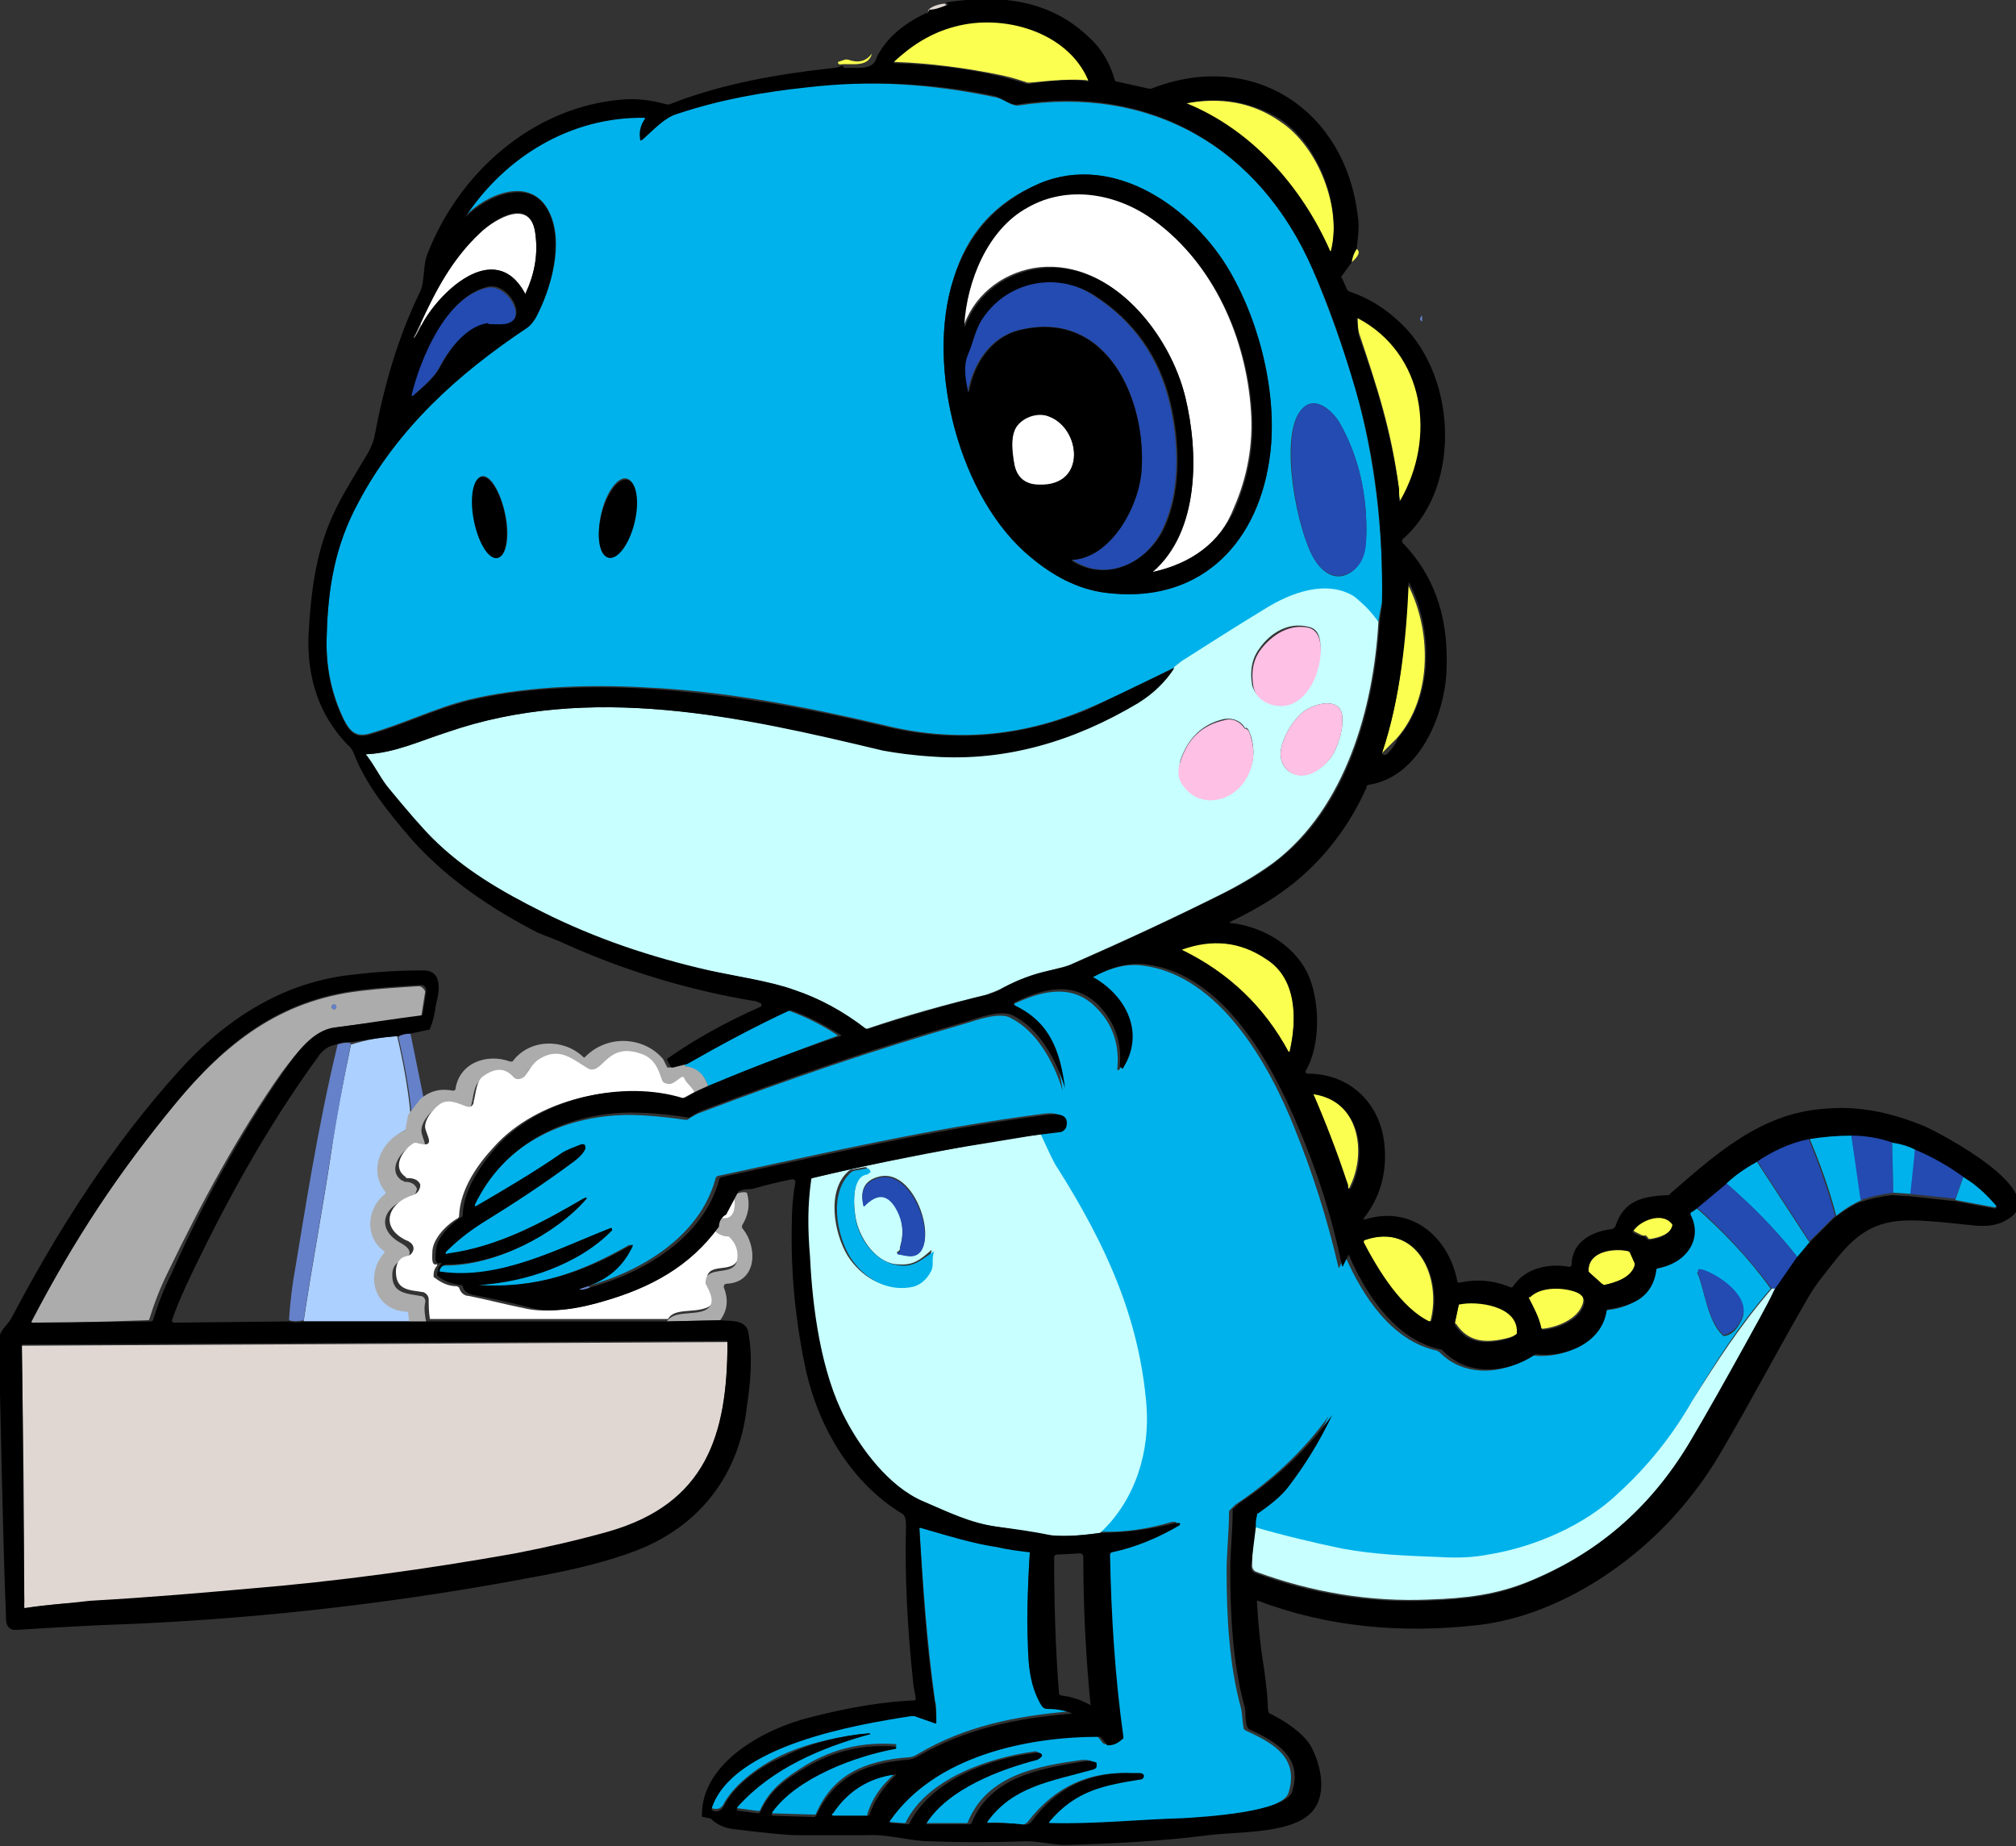
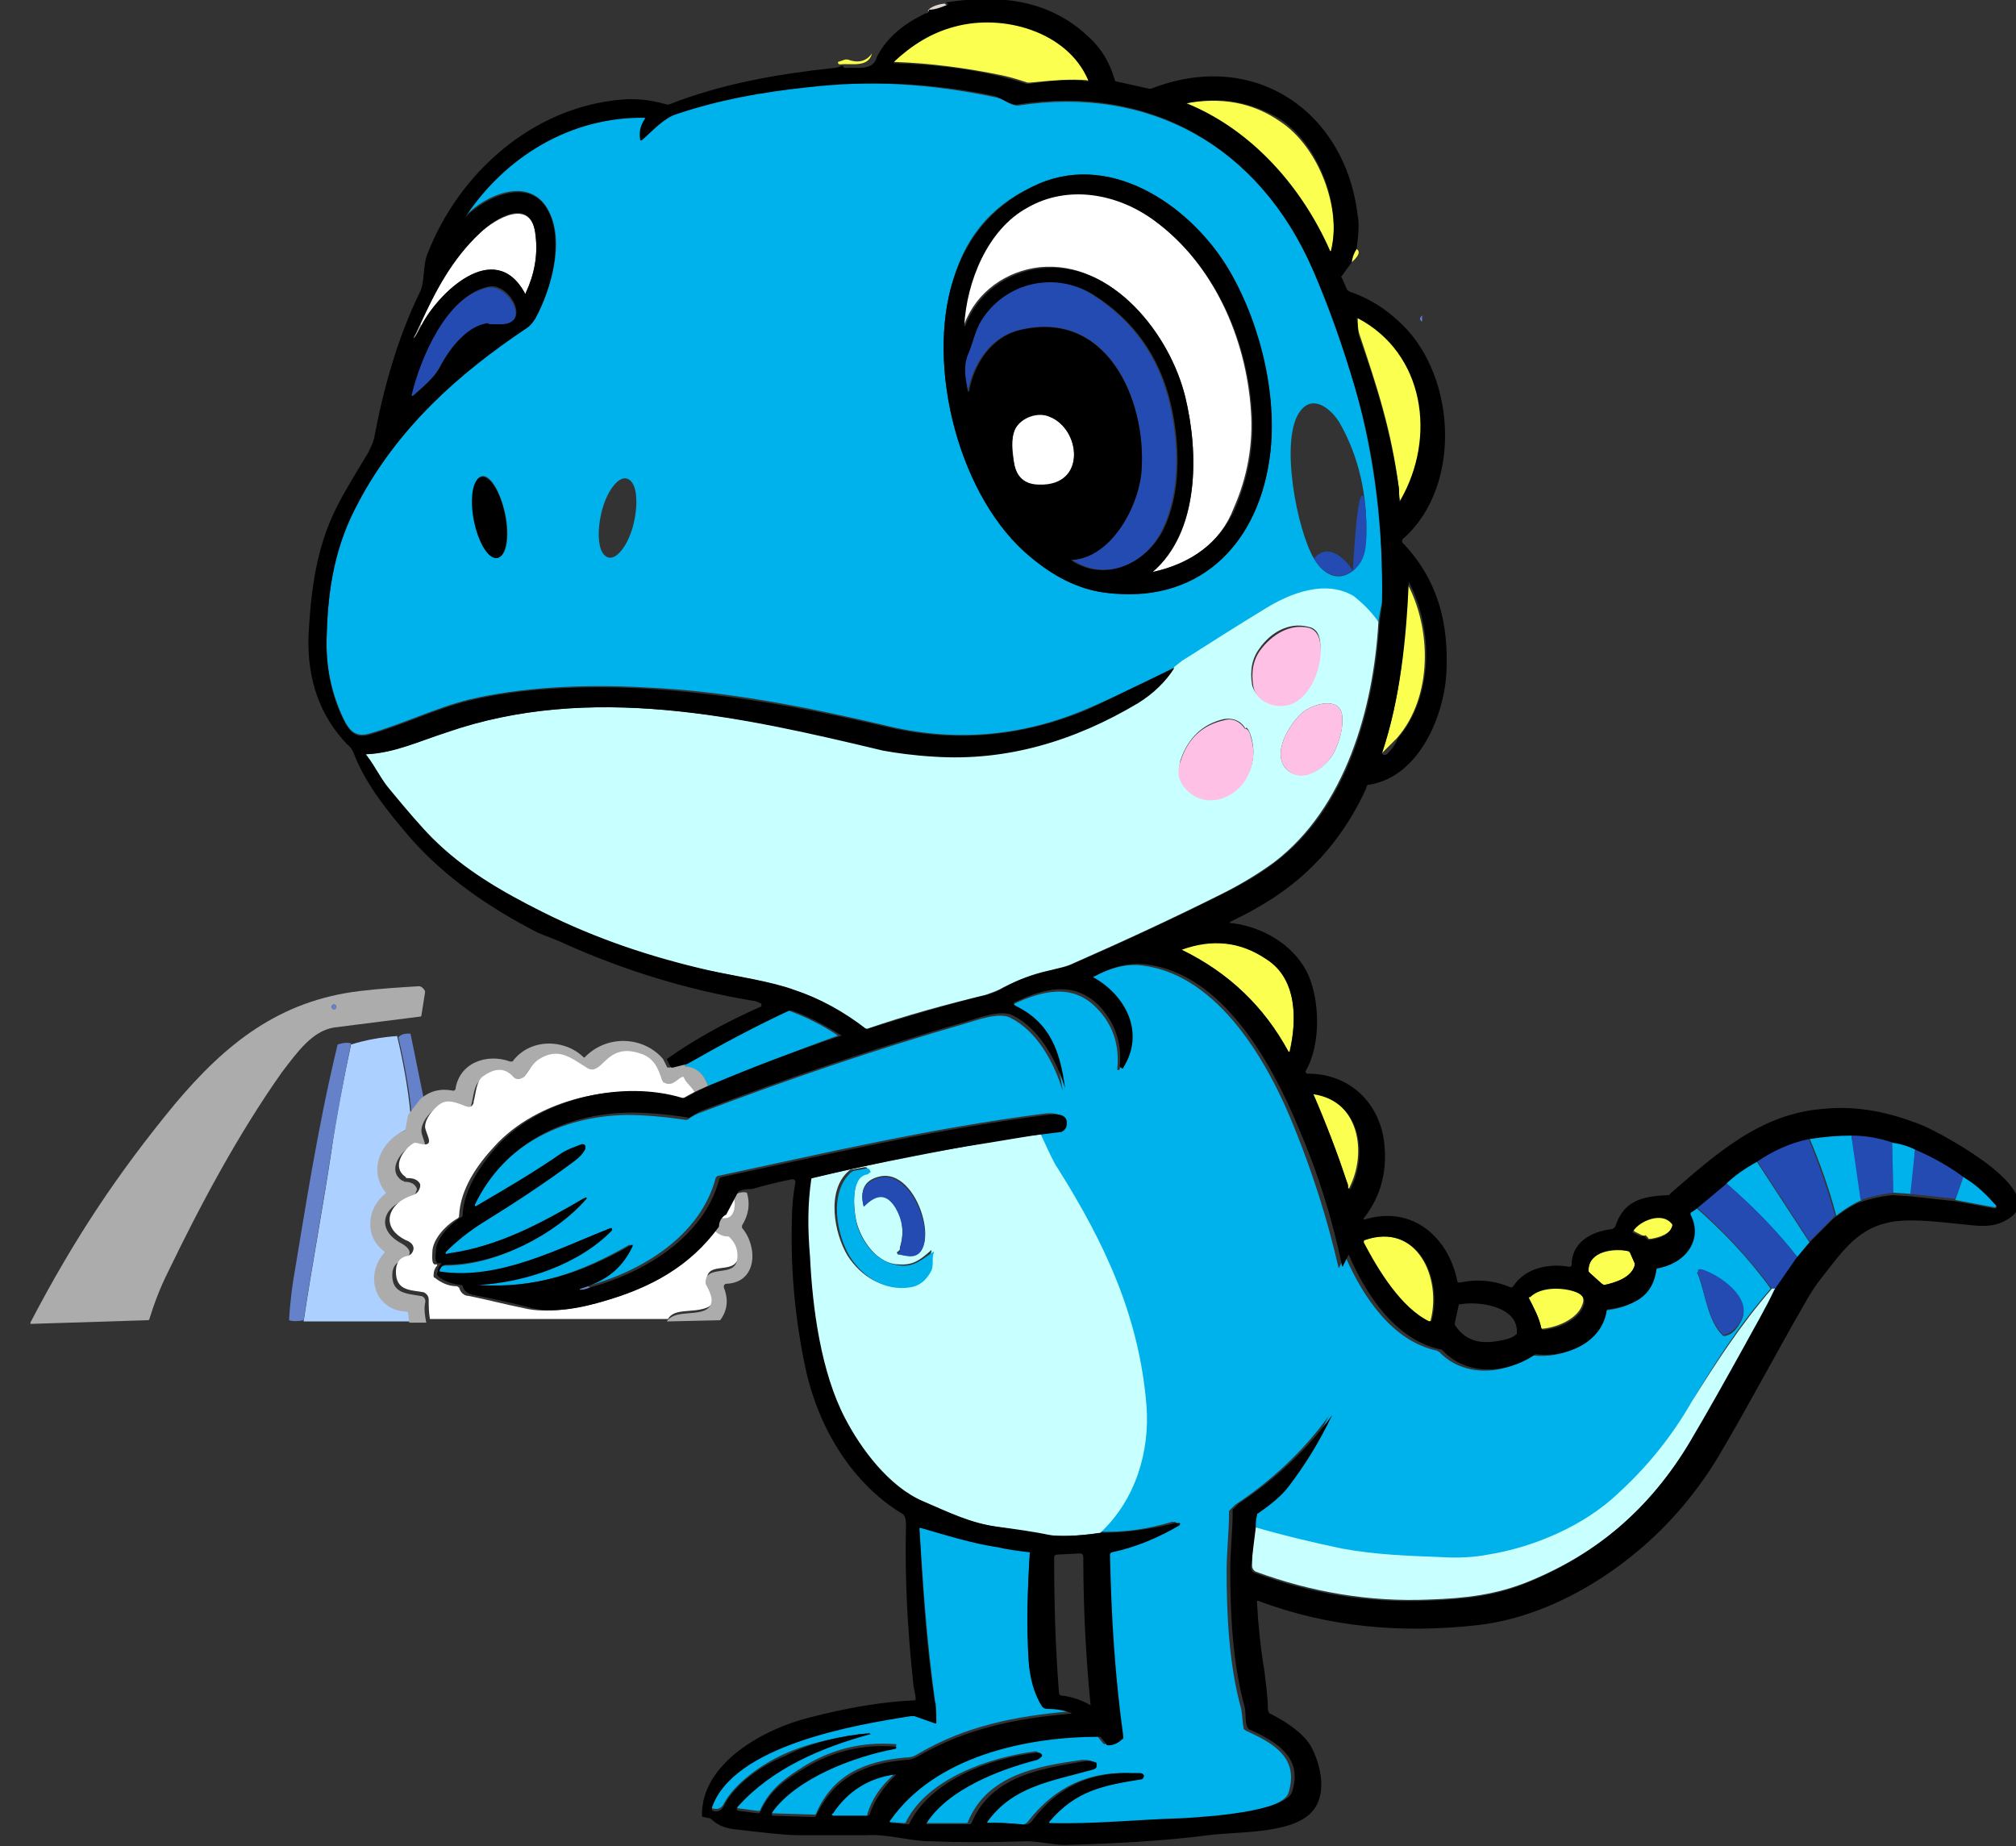
<svg xmlns="http://www.w3.org/2000/svg" version="1.1" id="レイヤー_1" x="0px" y="0px" width="166px" height="152px" viewBox="0 0 166 152" style="enable-background:new 0 0 166 152;" xml:space="preserve">
  <rect x="0" y="0" width="166" height="152" fill="#333333" stroke="none" />
  <style type="text/css">
	.st0{fill:#E0D7D3;}
	.st1{fill:#FAFF50;}
	.st2{fill:#00B2EB;}
	.st3{fill:#FFFFFF;}
	.st4{fill:#234BB1;}
	.st5{fill:#6581C9;}
	.st6{fill:#ACACAC;}
	.st7{fill:#C8FFFF;}
	.st8{fill:#FFC0E5;}
	.st9{fill:#ACD0FF;}
</style>
  <g>
    <path class="st0" d="M77.8,0.3l0.1,0.1c0.1,0,0.1,0.1,0,0.1c-0.4,0.3-0.9,0.4-1.5,0.4C76.6,0.5,77.5,0.3,77.8,0.3z" />
    <path class="st1" d="M89.5,6.6c-1.2-0.1-2.7,0-4.7,0.2c-0.1,0-0.2,0-0.2,0c-0.6-0.2-1.2-0.4-2.1-0.6c-2.9-0.6-5.9-1-8.8-1.1   c0,0-0.1,0-0.1-0.1c0,0,0,0,0,0c1.4-1.4,3.1-2.4,5-2.9c4-1.1,9.3,0.4,11,4.4C89.6,6.6,89.6,6.7,89.5,6.6z" />
    <path class="st1" d="M71.8,4.4c-0.3,1.2-1.7,0.8-2.6,0.9c-0.1,0-0.2,0-0.2-0.2l0.6-0.2c0.1,0,0.1,0,0.2,0   C70.6,5.2,71.3,5.1,71.8,4.4z" />
    <path class="st2" d="M113.5,51.2c-0.8-0.9-1.5-1.6-2.1-2c-2.3-1.4-5.2-0.3-7.3,1c-2.2,1.4-4.4,2.8-6.7,4.2   c-0.2,0.1-0.4,0.3-0.8,0.6c-3.8,1.9-6.2,3-7.2,3.4c-5.4,2.3-11,2.7-16.6,1.3c-6.4-1.5-13-2.8-19.6-3.1c-5.3-0.3-10.4,0-14.6,1   c-2.8,0.7-5.4,2-8.2,2.8c-1.1,0.3-1.6-0.2-2.1-1.2c-1-2.1-1.5-4.4-1.4-6.9c0.1-4,0.7-7.5,2.6-11c3.3-6,8.2-10.6,13.9-14.4   c0.3-0.2,0.6-0.5,0.7-0.8c1.3-2.3,2.4-6.2,1.1-8.7c-1.5-3-5.2-1.4-6.9,0.4c-0.1,0.1-0.1,0.1,0,0c3.3-5.1,8.7-8.3,14.8-8.2   c0,0,0.1,0,0.1,0.1c0,0,0,0,0,0c-0.4,0.5-0.5,1-0.4,1.6c0,0.1,0.1,0.1,0.2,0.1c0.8-0.7,1.7-1.8,2.8-2.1c3.5-1.2,6.9-1.7,10.7-2.2   C71.6,6.6,76.7,6.9,81.9,8c0.7,0.1,1.3,0.7,1.9,0.7c10.9-1.7,19.9,3.4,24.3,13.5c1.3,3.1,2.5,6.4,3.5,9.8   c1.6,5.7,2.3,11.7,2.2,17.6C113.7,50,113.6,50.5,113.5,51.2z M78.5,23c-2.3,7.2,0.5,18.1,6.4,22.9c1.8,1.5,3.8,2.6,6.1,2.9   c7.5,0.9,12.4-3.7,13.5-10.8c0.8-5-0.7-11.2-3.2-15.6c-2.9-5.1-9.5-9.9-15.7-7.3C82,16.6,79.6,19.2,78.5,23z M112.5,44.2   c0.1-3.4-0.6-6.6-2.2-9.4c-0.6-1-2.1-2.4-3.2-1c-1.8,2.2-0.3,9.9,1.1,12.2c0.7,1.2,1.9,2,3.2,1C112.2,46.3,112.4,45.3,112.5,44.2z    M41,45.9c0.7-0.1,1-1.7,0.6-3.6c0,0,0,0,0,0c-0.4-1.8-1.2-3.2-1.9-3.1c0,0,0,0,0,0c-0.7,0.1-1,1.7-0.6,3.6c0,0,0,0,0,0   C39.4,44.7,40.2,46.1,41,45.9C41,45.9,41,45.9,41,45.9z M50.1,45.9c0.7,0.2,1.7-1.1,2.1-2.9c0.4-1.8,0.2-3.4-0.6-3.6   c-0.7-0.2-1.7,1.1-2.1,2.9C49.1,44.1,49.3,45.7,50.1,45.9z" />
    <path class="st1" d="M109.5,20.7c-2.4-5.2-6.4-9.9-11.8-12.1c-0.1,0-0.1-0.1,0-0.1c2.8-0.5,5.4-0.1,7.7,1.5   c3.2,2.1,5.1,7.2,4.2,10.8C109.6,20.8,109.6,20.8,109.5,20.7z" />
    <path class="st3" d="M94.9,47.1c3.9-3.3,3.8-9.8,2.7-14.4c-1.3-5.1-6-11.3-12-10.7c-2.7,0.3-5.2,2-6.2,4.7c-0.1,0.1-0.1,0.1-0.1,0   c0.2-3.6,1.9-7.9,5.2-9.7c3.4-1.9,7.4-1.2,10.5,1.1c4.9,3.6,7.6,9.7,8,15.7c0.2,2.8-0.3,5.5-1.4,8C100.5,44.7,98.1,46.4,94.9,47.1   C94.9,47.1,94.9,47.1,94.9,47.1z" />
    <path class="st3" d="M34.7,26.8l-0.1-0.1c1.3-2.9,2.6-5.4,4.9-7.5c1.3-1.2,4.3-3,4.6,0.2c0.2,1.6-0.1,3.2-0.8,4.7   c0,0.1-0.1,0.1-0.1,0C40.7,19.6,36,24.2,34.7,26.8z" />
    <path class="st1" d="M111.7,20.5c0.5,0.3-0.2,0.9-0.4,1.1C111.4,21.1,111.5,20.8,111.7,20.5z" />
    <path class="st4" d="M88.3,46.1c3.2-0.2,5.5-4.4,5.7-7.4c0.4-5.9-2.9-13.4-10.2-11.5c-2.3,0.6-3.7,2.8-4.1,5c0,0.1,0,0.1-0.1,0   c-0.2-1-0.4-2,0-3c0.4-0.9,0.6-2,1.1-2.8c2-3.2,6.1-4.2,9.3-2.1c3.3,2.1,5.4,5.1,6.3,8.9c0.8,3.4,0.9,7.5-0.7,10.6   C94.2,46.5,91,47.9,88.3,46.1C88.2,46.2,88.2,46.1,88.3,46.1z" />
    <path class="st4" d="M40.1,26.7c-1.7,0.2-3.1,2-3.9,3.5c-0.5,1-1.5,1.7-2.3,2.5c-0.1,0.1-0.1,0.1-0.1-0.1c0.7-2.9,2.8-8.1,6.3-8.9   c1.8-0.4,3.8,3.2,0.9,3.1C40.4,26.7,40.1,26.7,40.1,26.7z" />
    <path class="st5" d="M117.1,26C117.1,26,117.1,26,117.1,26C117.2,26,117.2,26,117.1,26l0,0.4c0,0.1,0,0.1-0.1,0   c-0.1-0.1-0.1-0.2,0-0.3C117,26.1,117,26,117.1,26z" />
    <path class="st1" d="M115.2,40.3c-0.6-4.8-1.8-8.4-3.2-12.6c-0.2-0.5-0.2-1-0.2-1.5c0-0.1,0-0.1,0.1,0c5.6,3,6.5,9.9,3.5,15   c-0.1,0.1-0.1,0.1-0.1,0C115.2,40.9,115.2,40.6,115.2,40.3z" />
    <path class="st6" d="M34.6,26.7l0.1,0.1c-0.1,0.3-0.3,0.6-0.5,0.9c-0.1,0.2-0.2,0.2-0.1,0C34.3,27.4,34.4,27.1,34.6,26.7z" />
-     <path class="st4" d="M112.5,44.2c0,1.1-0.2,2.1-1.1,2.8c-1.3,0.9-2.5,0.2-3.2-1c-1.4-2.3-2.8-10-1.1-12.2c1.1-1.4,2.6,0,3.2,1   C111.9,37.6,112.6,40.8,112.5,44.2z" />
+     <path class="st4" d="M112.5,44.2c0,1.1-0.2,2.1-1.1,2.8c-1.3,0.9-2.5,0.2-3.2-1c1.1-1.4,2.6,0,3.2,1   C111.9,37.6,112.6,40.8,112.5,44.2z" />
    <path class="st3" d="M83.6,35.3c0.5-1,1.8-1.5,2.8-1c2.6,1,3.1,5.7-0.8,5.7c-1.2,0-1.9-0.6-2.1-1.8C83.4,37.2,83.2,36.2,83.6,35.3z   " />
    <path class="st1" d="M115,60.8l-1.2,1.2c1.5-4.5,2-9.4,2-14.1c0,0,0,0,0,0c0,0,0,0,0,0C117.9,51.7,118,57.4,115,60.8z" />
    <path class="st7" d="M113.5,51.2c-0.4,7.1-2.7,15.3-8.6,19.8c-1.1,0.8-2.5,1.7-4.3,2.6c-4,2-8.1,3.9-12.2,5.7   c-0.6,0.3-1.2,0.4-2,0.6c-1.4,0.3-2.6,0.8-3.8,1.4c-0.5,0.3-0.9,0.4-1.4,0.6c-3.3,0.8-6.6,1.7-9.8,2.8c-0.1,0-0.1,0-0.2,0   c-1.8-1.4-3.7-2.5-5.9-3.2c-2-0.7-4.7-1.1-7-1.6c-4.8-1-9.3-2.6-13.7-4.8c-3.4-1.7-6.5-3.5-9.1-6.1c-0.9-0.9-2.1-2.3-3.5-4   c-0.7-0.9-1.2-1.9-1.9-2.8c0-0.1,0-0.1,0-0.1c2.3-0.1,4.5-1.1,6.6-1.8C48.6,56.2,61,59,72.7,61.7c1,0.2,2.4,0.4,4.2,0.5   c6,0.4,11.6-1.2,16.8-4.4c1.3-0.8,2.4-1.8,3-2.9c0.4-0.3,0.6-0.5,0.8-0.6c2.2-1.4,4.4-2.8,6.7-4.2c2.1-1.3,5-2.4,7.3-1   C112.1,49.6,112.8,50.2,113.5,51.2z M105.9,58c2-0.3,3-3.5,2.8-5.2c-0.1-0.7-0.4-1.1-1-1.2c-1.6-0.4-3.1,0.5-4,1.8   c-0.6,0.8-0.8,1.8-0.6,3C103.4,57.6,104.8,58.2,105.9,58z M107.2,58.7c-1,0.9-2.6,3.4-1.2,4.7c1.4,1.2,3.5-0.4,4-1.8   c0.5-1.1,0.6-2.1,0.5-2.8C110.2,57.3,108,58,107.2,58.7z M102.5,59.9c-0.4-0.6-1-0.8-1.7-0.7c-1.8,0.4-3,1.6-3.6,3.4   c-0.2,0.8-0.1,1.5,0.3,2.1c1.4,1.8,3.8,1.2,5-0.5c0.7-1.1,0.9-2.3,0.5-3.6c-0.1-0.3-0.2-0.6-0.4-0.7C102.6,60,102.5,60,102.5,59.9z   " />
    <path class="st8" d="M108.7,52.9c0.3,1.7-0.7,4.8-2.8,5.2c-1.1,0.2-2.5-0.4-2.7-1.6c-0.2-1.2,0-2.2,0.6-3c0.9-1.2,2.4-2.2,4-1.8   C108.2,51.8,108.6,52.2,108.7,52.9z" />
    <path class="st8" d="M106,63.4c-1.4-1.3,0.2-3.8,1.2-4.7c0.8-0.7,3-1.4,3.3,0.1c0.1,0.8,0,1.7-0.5,2.8   C109.5,63,107.4,64.7,106,63.4z" />
    <path class="st8" d="M102.6,60c0.2,0.1,0.3,0.3,0.4,0.7c0.4,1.3,0.2,2.5-0.5,3.6c-1.1,1.7-3.6,2.3-5,0.5c-0.5-0.6-0.6-1.3-0.3-2.1   c0.6-1.9,1.8-3,3.6-3.4c0.7-0.2,1.3,0.1,1.7,0.7C102.5,60,102.6,60,102.6,60z" />
    <path class="st1" d="M106.1,86.6c-2-3.7-4.9-6.5-8.8-8.4c-0.1,0-0.1-0.1,0-0.1c2.5-0.8,4.9-0.6,7,0.8c2.5,1.6,2.5,5,1.9,7.6   C106.2,86.6,106.2,86.6,106.1,86.6C106.1,86.6,106.1,86.6,106.1,86.6z" />
    <path class="st2" d="M139.5,99.3c2.3,2,4.5,4.3,6.3,6.8c-2.6,3-4.6,6.1-6.6,9.5c-1.6,2.8-3.6,5.3-6,7.5c-2.8,2.6-7.1,4.4-10.8,5.1   c-1,0.2-2.3,0.2-3.9,0.2c-2.7-0.1-5.5-0.2-8.1-0.7c-2.5-0.5-4.9-1.1-7.3-1.8c-0.1-0.3,0-0.7,0.1-1c0-0.1,0.1-0.1,0.1-0.2   c1.1-0.7,1.9-1.4,2.5-2.2c1.3-1.7,2.5-3.6,3.6-5.9c0-0.1,0-0.1,0,0c-2.1,2.9-4.7,5.3-7.7,7.3c-0.1,0.1-0.3,0.3-0.4,0.4   c-0.1,0.1-0.1,0.1-0.1,0.2c0,1.6-0.2,3.4-0.2,4.8c0,3.7,0.2,7.8,1.2,11.4c0.1,0.5,0.1,1.1,0.2,1.6c0,0.1,0.1,0.1,0.2,0.2   c2.2,1,4.4,2.2,3.5,5.1c-0.5,1.7-7.4,2.1-9,2.2c-3.6,0.1-7.3,0.5-10.9,0.4c0,0-0.1,0-0.1-0.1c0,0,0,0,0-0.1c2.1-2.5,4.5-3,7.6-3.5   c0.1,0,0.2-0.2,0.2-0.3c0,0,0,0,0,0c-0.1-0.3-0.5-0.2-0.7-0.2c-3.5-0.2-6.3,1.1-8.5,3.9c-0.2,0.3-0.5,0.4-0.9,0.3   c-0.9-0.1-1.8-0.2-2.7-0.1c-0.1,0-0.1,0-0.1-0.1c0,0,0,0,0-0.1c2.1-2.9,5.1-3.3,8.7-4.3c0.2-0.1,0.3-0.2,0.3-0.4   c0-0.1-0.1-0.1-0.1-0.2c-0.2-0.1-0.5-0.1-0.8-0.1c-3.6,0.5-7.8,1.2-9.4,5.1c0,0.1-0.1,0.1-0.2,0.1h-3.4c-0.1,0-0.1,0-0.1-0.1   c1.8-2.8,6-4.4,9.1-5.2c0.2-0.1,0.4-0.2,0.4-0.3c0-0.1,0-0.3-0.2-0.3c0,0-0.1,0-0.1,0c-3.7,0.5-8.8,2.2-10.6,5.8   c0,0.1-0.1,0.1-0.2,0.1l-1.3-0.1c-0.1,0-0.1-0.1-0.1-0.2c3.6-5.3,11.2-6.8,17.2-6.9c0.1,0,0.2,0,0.2,0.1l0.4,0.5   c0.1,0.1,0.1,0.1,0.2,0.1c0.5,0,0.8-0.2,1.1-0.5c0.1-0.1,0.1-0.1,0.1-0.2c-0.6-5-1-9.9-1.1-15c0-0.1,0.1-0.2,0.2-0.2   c2-0.4,3.8-1.2,5.5-2.2c0.1,0,0.1-0.1,0-0.2c0,0,0,0,0,0c-0.1,0-0.2,0-0.3,0c-2,0.6-4,0.9-6.1,0.8c2.9-2.6,4.1-6.6,3.8-10.5   c-0.6-7.2-3.4-13.2-7.3-19.5c-0.3-0.4-0.7-1.4-1.4-2.8l1.6-0.2c0.2,0,0.4-0.2,0.4-0.4c0.3-1.1-0.9-1.1-1.6-1   c-9.3,1.2-17.8,3.2-26.7,5.1c-0.2,0-0.3,0.2-0.3,0.3c-1.3,4.7-6.1,7.6-10.6,8.8l-0.2-0.1c1.7-0.6,2.9-1.7,3.8-3.2c0,0,0-0.1,0-0.1   c0,0,0,0-0.1,0c-4,2.3-7.9,3.7-12.6,3.3c-0.2,0-0.2,0,0,0c3.8-0.3,8.3-1.8,11-4.5c0,0,0-0.1,0-0.1c0,0-0.1,0-0.1,0   c-4.4,1.7-9.2,4.3-14,3.6c-0.1,0-0.1-0.1-0.1-0.1c0.1-0.3,0.3-0.5,0.7-0.5c4,0,8.8-2.4,11.4-5.4c0,0,0-0.1,0-0.1c0,0-0.1,0-0.1,0   c-3.6,2.1-7,3.9-11.3,4.6c-0.3,0-0.3,0-0.1-0.2c0.8-0.8,1.8-1.6,2.9-2.3c2.6-1.6,5.1-3.3,7.6-5.1c0.4-0.3,0.7-0.6,0.9-1   c0.1-0.1,0-0.3-0.1-0.3c-0.1,0-0.1,0-0.2,0c-0.5,0.2-1.1,0.4-1.6,0.7c-2.3,1.5-4.7,3-7.1,4.4c-0.1,0-0.1,0-0.1-0.1   c2.4-5,7.2-7.5,12.7-7.6c1.2,0,2.8,0.1,4.8,0.4c0.1,0,0.2,0,0.2,0c0.4-0.3,0.8-0.5,1.1-0.6c7.1-2.7,14.4-5.2,21.7-7.3   c1-0.3,2.9-1,3.8-0.5c2.2,1.1,3.6,3.7,4.3,6c0.1,0.2,0.1,0.2,0,0c-0.4-3-1.3-5.4-4.1-6.8c-0.1,0-0.1-0.1-0.1-0.2c0,0,0,0,0.1-0.1   c2.3-1.1,4.9-1.8,6.9,0.3c1.3,1.3,1.9,3,1.7,5c0,0.1,0,0.1,0.1,0.1c0,0,0.1,0,0.1-0.1c1.8-2.9,0.2-5.8-2.4-7.4   c-0.1,0-0.1-0.1,0-0.1c1.4-0.7,2.8-1.2,4.3-1c6.3,0.8,10.4,8.1,12.5,13.4c1.5,3.7,2.7,7.5,3.6,11.4c0,0.1,0.1,0.1,0.1,0l0.4-0.8   c0-0.1,0.1-0.1,0.1,0c1.4,3.2,3.8,6.9,7.5,7.7c0.1,0,0.1,0.1,0.2,0.1c2,2.1,5.2,1.9,7.5,0.4c0.1,0,0.1-0.1,0.2-0.1   c2.4,0.3,5.4-0.9,5.8-3.6c0-0.1,0.1-0.1,0.1-0.1c2.1-0.2,3.6-1,4-3.3c0-0.1,0.1-0.1,0.1-0.1c2.2-0.3,3.7-2.3,2.7-4.4   c0-0.1,0-0.1,0.1-0.2L139.5,99.3z M139.8,104.9c0.6,1.5,0.8,3.8,2,5c0.1,0.1,0.1,0.1,0.2,0.1c0.7-0.1,1.1-0.7,1.4-1.3   c0.9-1.8-2-3.7-3.3-4.1c-0.1,0-0.3,0-0.3,0.2C139.7,104.8,139.7,104.8,139.8,104.9z" />
    <path class="st6" d="M27.5,84.6c-1.8,0.3-3,2-4.3,3.7c-3.6,5.1-6.7,10.9-9.4,16.5c-0.6,1.2-1.1,2.5-1.5,3.8c0,0.1-0.1,0.1-0.2,0.1   L2.6,109c-0.1,0-0.1,0-0.1-0.1c3.6-6.9,7.2-12.3,11.9-18c4.2-5,8.6-8.5,15.2-9.3c1.6-0.2,3.3-0.3,4.9-0.4c0.2,0,0.4,0.2,0.5,0.4   c0,0,0,0.1,0,0.1l-0.3,1.9c0,0.1-0.1,0.1-0.1,0.1C32.2,84,29.9,84.3,27.5,84.6z M27.7,82.9c0-0.1-0.1-0.2-0.2-0.2   c-0.1,0-0.2,0.1-0.2,0.2s0.1,0.2,0.2,0.2C27.6,83.1,27.7,83,27.7,82.9z" />
    <circle class="st5" cx="27.5" cy="82.9" r="0.2" />
    <path class="st2" d="M58.3,89.4c-0.3-0.9-0.9-1.4-1.8-1.6c-0.1,0-0.1,0-0.1-0.1c0-0.1,0-0.1-0.1-0.1c2.7-1.6,5.5-3,8.4-4.4   c0.1,0,0.1,0,0.2,0c1.4,0.5,2.8,1.2,4,2c0.1,0.1,0.1,0.1,0,0.1C65.3,86.6,61.8,88,58.3,89.4z" />
    <path class="st5" d="M33.8,85.1l1.1,5.4l-1,1.3c-0.2-2.1-0.6-4.3-1.1-6.4C33.1,85.1,33.4,85.1,33.8,85.1z" />
    <path class="st9" d="M32.7,85.3c0.5,2.1,0.9,4.3,1.1,6.4l-0.2,1.1c0,0.1-0.1,0.1-0.1,0.2c-1.9,0.8-3.1,3.2-1.6,5c0,0.1,0,0.1,0,0.2   c-1.6,1.2-1.7,3.5-0.1,4.7c0.1,0.1,0.1,0.1,0,0.2c-1.5,1.9-0.6,4.6,1.9,4.8c0.1,0,0.1,0,0.1,0.1l0.1,0.8H25   c0.7-4.7,1.6-9.4,2.3-14.1c0.4-2.9,1-5.8,1.6-8.7C30.2,85.6,31.4,85.4,32.7,85.3z" />
    <path class="st6" d="M54.6,87.2l0.3,0.6c0,0.1,0.1,0.1,0.2,0.1l1.2-0.3c0,0,0.1,0.1,0.1,0.1c0,0.1,0,0.1,0.1,0.1   c0.9,0.1,1.5,0.7,1.8,1.6l-1.1,0.5c-0.3-0.5-0.7-0.7-1.2-0.8c-0.1,0-0.2,0-0.2,0c-0.5,0.3-0.9,0.9-1.5,0.4c-0.1,0-0.1-0.1-0.1-0.2   c-0.3-0.9-0.6-1.7-1.6-2.1c-1.1-0.4-2-0.4-2.9,0.4c-0.4,0.4-0.9,1.2-1.7,0.7c-1.3-0.9-2.3-1.7-3.9-0.7c-0.5,0.3-0.8,0.9-1.2,1.4   c-0.2,0.2-0.5,0.3-0.7,0.1c0,0-0.1,0-0.1-0.1c-0.7-0.8-1.6-0.9-2.5-0.1C39,89.3,39,90.3,38.8,91c-0.1,0.3-0.3,0.4-0.6,0.4   c0,0,0,0-0.1,0c-0.8-0.3-1.5-0.8-2.3-0.1c-0.5,0.4-1.1,1.1-1.1,1.8c0,0.7,1,1.8-0.7,1.3c-0.1,0-0.2,0-0.2,0c-0.9,0.5-1.9,2-0.7,2.8   c0.1,0,0.2,0.1,0.2,0.1c0.4,0,0.8,0.1,1,0.5c0,0.1,0.1,0.1,0,0.2c-0.1,0.4-0.3,0.6-0.6,0.7c-2.1,0.5-2.9,2.5-0.6,3.7   c0.5,0.3,0.9,0.7,0.4,1.2c-0.1,0.1-0.1,0.1-0.2,0.1c-0.7,0.2-1,0.6-1,1.3c0,1.5,1.2,1.5,2.3,1.7c0.3,0,0.5,0.3,0.4,0.6   c-0.1,0.5,0,1.1,0.1,1.6l-1.4,0l-0.1-0.8c0-0.1-0.1-0.1-0.1-0.1c-2.6-0.1-3.5-2.9-1.9-4.8c0.1-0.1,0.1-0.1,0-0.2   c-1.6-1.2-1.4-3.5,0.1-4.7c0.1,0,0.1-0.1,0-0.2c-1.4-1.8-0.3-4.2,1.6-5c0.1,0,0.1-0.1,0.1-0.2l0.2-1.1l1-1.3   c0.8-0.7,1.7-0.9,2.7-0.7c0.1,0,0.1,0,0.2-0.1c0.3-2.2,2.6-3,4.5-2.3c0.1,0,0.1,0,0.2,0c1.4-1.9,4.2-1.9,5.8-0.4   c0.1,0.1,0.1,0.1,0.2,0C50.1,85.1,53.1,85.4,54.6,87.2z" />
    <path class="st5" d="M28.9,85.9c-0.6,2.9-1.1,5.8-1.6,8.7c-0.7,4.7-1.6,9.4-2.3,14.1c-0.4,0.1-0.9,0.1-1.2,0   c0.1-1.7,0.3-3.1,0.5-4.2c0.7-4.1,1.8-11.5,3.5-18.5C28.1,85.9,28.5,85.8,28.9,85.9z" />
    <path class="st3" d="M57.2,89.9l-1.1,0.6c-0.1,0-0.1,0-0.2,0c-4.9-1.6-11.7,0-15.2,3.9c-1.4,1.5-2.8,3.5-2.9,5.7   c0,0.1,0,0.1-0.1,0.2c-0.9,0.5-2.1,1.7-2.1,2.8c0,0.3-0.1,1.1,0.3,1c0.1,0,0.1,0,0.1,0.1c-0.2,0.2-0.3,0.5-0.3,0.8   c0,0.1,0,0.2,0.1,0.2c0.5,0.4,1.1,0.7,1.8,0.7c0.1,0,0.1,0.1,0.2,0.1c0.1,0.4,0.4,0.7,0.8,0.7c1.5,0.3,3,0.7,4.5,1   c2,0.5,4.5,0,6.4-0.5c3.9-1.1,7.1-2.8,9.4-6.1c0.3,0.3,0.7,0.4,1.1,0.5c0.1,0,0.1,0,0.2,0.1c0.5,0.5,0.7,1.1,0.6,1.8   c-0.3,1.5-2.5,0.3-2.6,1.8c0,0.1,0,0.1,0,0.2c0.3,0.7,1.1,1.8-0.1,2.2c-1.1,0.4-2.6,0-3.1,0.9l-19.6,0c-0.1-0.6-0.1-1.1-0.1-1.6   c0-0.3-0.2-0.5-0.4-0.6c-1.1-0.2-2.3-0.1-2.3-1.7c0-0.7,0.3-1.2,1-1.3c0.1,0,0.1-0.1,0.2-0.1c0.5-0.5,0.2-1-0.4-1.2   c-2.2-1.1-1.4-3.1,0.6-3.7c0.3-0.1,0.5-0.3,0.6-0.7c0-0.1,0-0.2,0-0.2c-0.2-0.4-0.6-0.5-1-0.5c-0.1,0-0.2,0-0.2-0.1   c-1.2-0.8-0.2-2.3,0.7-2.8c0.1,0,0.1,0,0.2,0c1.7,0.5,0.8-0.6,0.7-1.3c0-0.7,0.6-1.4,1.1-1.8c0.7-0.6,1.5-0.2,2.3,0.1   c0.3,0.1,0.5,0,0.6-0.3c0,0,0,0,0-0.1c0.2-0.7,0.2-1.7,0.8-2.1c1-0.7,1.8-0.7,2.5,0.1c0.2,0.2,0.5,0.2,0.8,0c0,0,0,0,0.1-0.1   c0.4-0.5,0.7-1.1,1.2-1.4c1.6-1,2.6-0.1,3.9,0.7c0.7,0.5,1.2-0.3,1.7-0.7c0.9-0.8,1.8-0.8,2.9-0.4c1,0.4,1.3,1.2,1.6,2.1   c0,0.1,0.1,0.1,0.1,0.2c0.7,0.4,1-0.1,1.5-0.4c0.1,0,0.1-0.1,0.2,0C56.5,89.2,56.9,89.4,57.2,89.9z" />
    <path class="st1" d="M110.9,97.3c-0.8-2.5-1.8-4.9-2.8-7.2c0,0,0-0.1,0-0.1c3.8,0.6,4.5,4.9,3,7.8c0,0-0.1,0.1-0.1,0c0,0,0,0,0-0.1   C111,97.7,111,97.5,110.9,97.3z" />
    <path class="st2" d="M152.4,93.2l0.9,5.6c-0.7,0.3-1.5,0.8-2.1,1.3c-0.6-2.3-1.4-4.5-2.3-6.6C150,93.3,151.2,93.2,152.4,93.2z" />
    <path class="st4" d="M152.4,93.2c1.2,0.1,2.3,0.3,3.4,0.6l0.1,4.4c-0.9,0.1-1.8,0.3-2.7,0.6L152.4,93.2z" />
    <path class="st7" d="M85.7,93.4c0.7,1.5,1.1,2.4,1.4,2.8c3.9,6.2,6.7,12.2,7.3,19.5c0.3,3.8-0.9,7.8-3.8,10.5   c-2,0.3-3.4,0.3-4.2,0.2c-1.5-0.2-3-0.5-4.4-0.7c-2.2-0.3-4-1.2-6.1-2.1c-2.7-1.1-5.1-4.3-6.4-6.8c-2-3.8-2.7-9.1-2.9-13.3   c-0.1-2.4-0.2-4.3,0.1-6.4c0,0,0-0.1,0.1-0.1c4.2-1,8.4-1.8,12.6-2.6C82.6,93.8,84.7,93.5,85.7,93.4z M70.5,100.5   c-0.2-0.9-0.5-3.6,0.9-3.9c0.1,0,0.1-0.1,0.1-0.2l-0.1-0.2c0-0.1-0.1-0.1-0.2-0.1l-1.1,0.2c-0.1,0-0.1,0-0.2,0.1   c-1.9,1.6-1.2,5.2-0.1,7c1.1,1.7,2.9,2.8,4.9,2.5c0.9-0.1,1.5-0.6,1.8-1.4c0.2-0.4,0-0.9,0.2-1.5c0-0.1,0-0.1-0.1,0   c-0.8,0.7-1.4,1.2-2.6,1.1C72.3,104.1,70.9,102.2,70.5,100.5z M74,103L74,103c-0.2,0.1-0.2,0.2,0,0.2c0.2,0,0.4,0.1,0.6,0.1   c3.2,0.7,1.1-7.4-2.3-6.4c-1.1,0.3-1.5,1.1-1.2,2.3c0,0.1,0.1,0.1,0.1,0c0.9-1,1.8-0.9,2.5,0.1c0.6,1,0.8,2.1,0.4,3.4   C74.1,102.9,74.1,102.9,74,103z" />
    <path class="st4" d="M148.8,93.5c0.9,2.1,1.7,4.4,2.3,6.6l-2.1,2.1l-4.5-6.9C145.8,94.5,147.3,93.9,148.8,93.5z" />
    <path class="st2" d="M155.8,93.9c0.7,0.1,1.3,0.3,1.9,0.6l-0.3,3.8l-1.5-0.1L155.8,93.9z" />
    <path class="st4" d="M157.7,94.5c1.4,0.6,2.8,1.4,4,2.3l-0.7,1.9l-3.7-0.4L157.7,94.5z" />
    <path class="st2" d="M144.5,95.4l4.5,6.9l-1,1.2c-1.8-2.3-3.8-4.3-6-6.2C142.8,96.6,143.6,95.9,144.5,95.4z" />
    <path class="st2" d="M71.4,96.7c-1.4,0.2-1.1,3-0.9,3.9c0.4,1.7,1.8,3.5,3.7,3.6c1.1,0.1,1.7-0.5,2.6-1.1c0.1-0.1,0.1,0,0.1,0   c-0.2,0.5,0,1-0.2,1.5c-0.4,0.8-1,1.3-1.8,1.4c-2,0.3-3.8-0.8-4.9-2.5c-1.1-1.8-1.8-5.3,0.1-7c0.1,0,0.1-0.1,0.2-0.1l1.1-0.2   c0.1,0,0.1,0,0.2,0.1l0.1,0.2C71.5,96.6,71.5,96.7,71.4,96.7z" />
    <path class="st2" d="M161.7,96.8c1,0.6,1.9,1.3,2.6,2.3c0.1,0.1,0.1,0.2,0,0.3c0,0-0.1,0-0.1,0l-3.2-0.6L161.7,96.8z" />
    <path class="st4" d="M74.1,102.8c0.4-1.3,0.2-2.4-0.4-3.4c-0.7-1.1-1.5-1.1-2.5-0.1c-0.1,0.1-0.1,0-0.1,0c-0.3-1.2,0.1-2,1.2-2.3   c3.3-1,5.5,7.1,2.3,6.4c-0.2,0-0.4-0.1-0.6-0.1c-0.1,0-0.2-0.1,0-0.2l0.1,0C74.1,102.9,74.1,102.9,74.1,102.8z" />
    <path class="st4" d="M142,97.3c2.2,1.9,4.2,3.9,6,6.2l-1.8,2.6l-0.3,0c-1.9-2.5-4-4.8-6.3-6.8L142,97.3z" />
    <path class="st6" d="M61.5,98.2c0.3,1,0.1,1.9-0.4,2.7c0,0.1,0,0.1,0,0.2c1.3,1.5,1.3,4.5-1.3,4.6c-0.1,0-0.2,0.1-0.2,0.2   c0,0,0,0,0,0.1c0.4,1,0.3,1.9-0.3,2.7l-4.4,0.1c0.6-0.9,2.1-0.5,3.1-0.9c1.1-0.5,0.4-1.6,0.1-2.2c0-0.1,0-0.1,0-0.2   c0.1-1.4,2.4-0.3,2.6-1.8c0.1-0.7-0.1-1.3-0.6-1.8c-0.1-0.1-0.1-0.1-0.2-0.1c-0.4,0-0.8-0.2-1.1-0.5c0-0.5,0.2-0.8,0.6-1   c1.1,0.2,1.2-1.2,1-1.9C60.8,98.2,61.2,98.1,61.5,98.2z" />
    <path class="st3" d="M60.4,98.4c0.2,0.7,0.2,2.1-1,1.9L60.4,98.4z" />
    <path class="st1" d="M135.2,101.7l-0.6-0.3c-0.1-0.1-0.1-0.1,0-0.2c0.6-0.8,2.3-1.5,3.1-0.6c0.1,0.1,0.1,0.1,0.1,0.2   c-0.2,0.8-1.2,1.1-1.9,1.2c-0.1,0-0.2,0-0.2-0.1l-0.2-0.2C135.3,101.8,135.3,101.7,135.2,101.7z" />
    <path class="st1" d="M112.3,102.1c4.4-1.5,6.4,3.1,5.5,6.6c0,0.1-0.1,0.1-0.2,0.1c-2.4-1.2-4.3-4.2-5.4-6.5   C112.2,102.2,112.2,102.1,112.3,102.1z" />
    <path class="st1" d="M131.9,105.7l-1-0.9c-0.1-0.1-0.1-0.1-0.1-0.2c0-1.6,2.1-1.8,3.2-1.6c0.1,0,0.1,0.1,0.2,0.1l0.4,0.9   c0,0.1,0,0.1,0,0.2c-0.3,1-1.5,1.4-2.5,1.6C132,105.8,131.9,105.8,131.9,105.7z" />
    <path class="st4" d="M141.8,109.8c-1.2-1.2-1.4-3.4-2-5c0-0.1,0-0.3,0.1-0.3c0.1,0,0.1,0,0.2,0c1.4,0.4,4.2,2.3,3.3,4.1   c-0.3,0.6-0.7,1.1-1.4,1.3C141.9,109.9,141.8,109.9,141.8,109.8z" />
    <path class="st5" d="M48.4,105.9l0.2,0.1c-0.2,0.1-0.5,0.2-0.8,0.2c-0.1,0-0.1,0,0-0.1L48.4,105.9z" />
    <path class="st1" d="M126.9,109.3c-0.2-0.9-0.6-1.6-1-2.4c0-0.1,0-0.1,0-0.2c0.9-0.9,2.8-0.8,3.8-0.4c0.6,0.2,0.8,0.6,0.6,1.1   c-0.4,1.2-2.1,1.9-3.3,2C127,109.4,126.9,109.4,126.9,109.3z" />
    <path class="st7" d="M145.9,106.1l0.3,0c-0.7,1.5-1.7,3.2-2.4,4.5c-1.4,2.8-3,5.5-4.6,8.1c-3.4,5.6-7.7,9.2-13.3,11.5   c-2.7,1.1-5.2,1.4-8.3,1.5c-4.8,0.2-9.6-0.6-14.2-2.3c-0.2-0.1-0.3-0.3-0.3-0.5l0.1-3.2c2.4,0.7,4.9,1.3,7.3,1.8   c2.7,0.5,5.4,0.6,8.1,0.7c1.6,0.1,2.9,0,3.9-0.2c3.8-0.6,8-2.4,10.8-5.1c2.4-2.2,4.4-4.7,6-7.5   C141.3,112.2,143.3,109.1,145.9,106.1z" />
-     <path class="st1" d="M119.8,108.9l0.3-1.4c0-0.1,0.1-0.1,0.2-0.2c1.5-0.3,4.8,0.2,4.7,2.3c0,0.1,0,0.1-0.1,0.2   c-0.2,0.2-0.5,0.3-0.9,0.4c-1.7,0.4-3.1,0.3-4.1-1.2C119.8,109,119.8,108.9,119.8,108.9z" />
-     <path class="st0" d="M2,131.8c0-7-0.1-14-0.2-20.9c0-0.1,0-0.1,0.1-0.1l57.9-0.3c0.1,0,0.1,0,0.1,0.1c0,7.7-1.8,13.3-9.8,15.6   c-2.5,0.7-5.1,1.3-7.7,1.8c-7.3,1.3-14.6,2.2-21.9,2.9c-3.4,0.3-7.8,0.6-13.1,1C5.7,132,4,132.1,2,132.4c-0.1,0-0.1,0-0.1-0.1   C2,132.1,2,132,2,131.8z" />
    <path class="st2" d="M71.6,142.7c-2.3,0.2-5,0.8-7,1.7c-1.8,0.8-4.1,2.4-5,4.1c-0.2,0.4-0.5,0.5-0.9,0.4c-0.1,0-0.1-0.1-0.1-0.2   c1.7-5.2,11.9-6.8,16.4-7.6c0.1,0,0.2,0,0.3,0l1.7,0.6c0.1,0,0.1,0,0.1-0.1c0-0.8,0-1.3-0.1-1.5c-0.7-5.1-1-9.6-1.3-14.4   c0-0.1,0-0.1,0.1-0.1c2.1,0.7,4.3,1.3,6.4,1.6c0.8,0.1,1.7,0.2,2.5,0.4c0.1,0,0.1,0.1,0.1,0.1c-0.2,3-0.2,5.9-0.1,8.9   c0.1,1.3,0.4,2.6,1.1,3.7c0.1,0.1,0.2,0.2,0.4,0.2c0.6,0,1.2,0.1,1.9,0.3c0.2,0,0.2,0.1,0,0.1c-4.5,0.4-8.6,1.2-12.5,3.5   c-0.3,0.2-0.6,0.3-1,0.3c-3.4,0.3-6,1.4-7.4,4.6c0,0.1-0.1,0.1-0.2,0.1l-3.3-0.1c-0.2,0-0.2-0.1-0.1-0.3c2-2.9,6.8-4.6,10.1-5.2   c0.1,0,0.1-0.1,0.1-0.2c0,0,0,0,0,0c0,0,0,0-0.1,0c-2.7-0.2-5.1,0.4-7.3,1.7c-1.8,1.1-3,2-3.8,3.7c0,0.1-0.1,0.1-0.2,0.1l-1.5-0.2   c-0.3,0-0.3-0.2-0.1-0.4c2.8-3.1,6.9-4.8,10.8-5.9C71.7,142.8,71.7,142.8,71.6,142.7C71.7,142.7,71.7,142.7,71.6,142.7z" />
    <path class="st2" d="M71.3,149.5l-2.8,0c-0.1,0-0.1,0-0.1-0.1c0,0,0,0,0-0.1c1.2-1.8,2.9-2.9,5.1-3.2c0.1,0,0.1,0,0,0.1   c-1,0.9-1.7,1.9-2.1,3.2C71.5,149.5,71.4,149.5,71.3,149.5z" />
    <path d="M111.7,20.5c-0.2,0.3-0.4,0.7-0.4,1.1l-0.8,1.1c-0.1,0.1-0.1,0.1,0,0.2l0.4,0.9c0,0.1,0.1,0.1,0.2,0.2   c1.5,0.5,2.8,1.3,3.9,2.3c4.9,4.2,5.5,13.6,0.6,18c-0.2,0.1-0.2,0.4,0,0.5c0,0,0,0,0,0c2.8,3,3.7,6.5,3.5,10.6   c-0.2,3.5-2.2,8.5-6.3,9.2c-0.2,0-0.3,0.1-0.3,0.3c-1.1,2.4-2.5,4.5-4.4,6.4c-2,2-4.3,3.4-6.8,4.6c0,0-0.1,0.1,0,0.1c0,0,0,0,0.1,0   c2.5,0.3,5,1.7,6.2,4c1.1,2.2,1.2,6-0.1,8.2c0,0.1,0,0.1,0.1,0.2c0,0,0,0,0.1,0c3.5,0,6,2.5,6.3,5.9c0.2,2.2-0.3,4.2-1.7,6   c-0.1,0.1,0,0.1,0.1,0.1c3.9-1.2,6.9,1.5,7.6,5.1c0,0.1,0.1,0.1,0.2,0.1c1.4-0.3,2.8-0.2,4.2,0.4c0.1,0,0.1,0,0.2-0.1   c1-1.5,2.9-1.9,4.6-1.6c0.1,0,0.1,0,0.2-0.1c0,0,0,0,0,0c0-1.9,1.6-2.8,3.3-3c0.1,0,0.2-0.1,0.3-0.2c0.7-2.2,2.3-2.5,4.3-2.6   c0.1,0,0.2,0,0.2-0.1c3.7-3.2,7.4-6.6,12.6-7c2.9-0.3,5.6,0.3,8.3,1.4c1.4,0.6,10.7,5.5,6.9,7.7c-0.8,0.5-1.7,0.6-2.7,0.5   c-2.3-0.2-5.4-0.7-7.3-0.2c-2.5,0.6-3.8,2.6-5.3,4.5c-0.5,0.6-1,1.4-1.5,2.3c-2.3,4-4.4,8-6.7,11.9c-0.8,1.4-1.7,2.7-2.5,3.7   c-4,5.2-10.7,9.9-17.6,10.7c-6.2,0.7-12.3,0.2-18.1-2c-0.1,0-0.1,0-0.1,0.1c0,0,0,0,0,0c0.1,1.9,0.3,3.8,0.6,5.6   c0.2,1.5,0.3,2.6,0.3,3.1c0,0.3,0.1,0.5,0.2,0.5c1.2,0.6,2.6,1.5,3.3,2.6c0.9,1.6,1.5,4.3-0.1,5.7c-1.8,1.6-6,1.4-8.3,1.7   c-3.9,0.5-7.9,0.7-11.8,0.8c-1,0-2.1-0.3-3.2-0.3c-2.9,0.1-5.5,0.1-7.9,0c-1.7,0-3.4-0.6-5.2-0.5c-1.9,0-3.8,0-5.7,0   c-1,0-2.8-0.2-5.3-0.5c-0.8-0.1-1.4-0.4-1.8-0.8c0,0-0.1-0.1-0.2-0.1l-0.5-0.1c-0.1,0-0.1-0.1-0.1-0.2c0-4.3,5.2-7.1,8.9-8   c3.1-0.8,6-1.3,8.6-1.4c0.1,0,0.1-0.1,0.1-0.1c0-0.4-0.2-1-0.2-1.3c-0.5-4.6-0.7-8.9-0.6-12.9c0-0.3,0-0.6-0.1-0.8   c0-0.1-0.1-0.1-0.1-0.2c-4.2-2.5-6.9-7-8-11.7c-0.9-4.1-1.3-8.2-1.2-12.4c0-1.1,0.1-2.2,0.3-3.3c0-0.1-0.1-0.2-0.2-0.2   c0,0,0,0-0.1,0c-1.1,0.2-2.2,0.5-3.3,0.8c-0.3,0-0.7,0-1.1,0.2l-1,1.9c-0.4,0.2-0.6,0.6-0.6,1c-2.4,3.3-5.6,5-9.4,6.1   c-1.9,0.6-4.4,1.1-6.4,0.5c-1.5-0.4-3-0.7-4.5-1c-0.4-0.1-0.7-0.3-0.8-0.7c0-0.1-0.1-0.1-0.2-0.1c-0.7-0.1-1.3-0.3-1.8-0.7   c-0.1-0.1-0.1-0.1-0.1-0.2c0-0.3,0.1-0.6,0.3-0.8c0.1-0.1,0.1-0.1-0.1-0.1c-0.5,0.1-0.3-0.8-0.3-1c0-1.1,1.3-2.3,2.1-2.8   c0.1,0,0.1-0.1,0.1-0.2c0.1-2.1,1.5-4.1,2.9-5.7c3.6-3.9,10.3-5.4,15.2-3.9c0.1,0,0.1,0,0.2,0l1.1-0.6l1.1-0.5   c3.5-1.5,7-2.8,10.6-4c0.1,0,0.1-0.1,0-0.1c-1.3-0.8-2.6-1.5-4-2c-0.1,0-0.1,0-0.2,0c-2.8,1.3-5.6,2.8-8.4,4.4l-1.2,0.3   c-0.1,0-0.2,0-0.2-0.1l-0.3-0.6c2.4-1.7,5-3.1,7.7-4.3c0.1,0,0.1-0.1,0.1-0.2c0,0,0-0.1-0.1-0.1c-0.2-0.1-0.4-0.2-0.6-0.2   c-5.4-0.9-10.6-2.5-15.5-4.7c-0.6-0.3-1.5-0.6-2.2-0.9c-3.9-2-7.6-4.5-10.5-7.8c-1.8-2.1-3.6-4.3-4.6-6.8c-0.1-0.3-0.3-0.7-0.6-0.9   c-2.3-2.4-3.3-5.4-3.2-8.9c0.2-3.7,0.6-7.2,2.3-10.6c0.7-1.4,1.7-3,2.6-4.5c0.2-0.4,0.4-0.8,0.5-1.2c0.8-4.2,1.9-8.2,3.8-12.1   c0.4-0.9,0.2-2.1,0.6-3.1c2.6-6.7,8.7-12.1,16-12.7c1.1-0.1,2.3,0,3.7,0.4c0.1,0,0.2,0,0.2,0c4.3-1.7,8.9-2.5,13.5-3   c0.3,0,0.5-0.1,0.8-0.2c0,0.1,0.1,0.2,0.2,0.2c0.9-0.1,2.3,0.3,2.6-0.9C73,3.1,74.4,2,76,1.2c0.1,0,0.1-0.1,0.2-0.1   c0.2,0,0.3-0.1,0.3-0.3c0.5,0,1-0.2,1.5-0.4c0.1,0,0.1-0.1,0-0.1l-0.1-0.1c4.5-0.7,8.6-0.2,11.8,2.9c1,0.9,1.7,2.1,2.1,3.5   c0,0.1,0.1,0.1,0.1,0.1l2.7,0.6c0.1,0,0.2,0,0.2,0c8.4-3.3,16,1.8,17,10.5C111.9,18.3,111.9,19.1,111.7,20.5z M84.8,6.9   c2-0.3,3.5-0.4,4.7-0.2c0.1,0,0.2,0,0.1-0.1c-1.7-4-7-5.5-11-4.4c-1.9,0.5-3.5,1.5-5,2.9c0,0,0,0.1,0,0.1c0,0,0,0,0,0   c3,0.1,5.9,0.4,8.8,1.1c0.8,0.2,1.5,0.4,2.1,0.6C84.6,6.9,84.7,6.9,84.8,6.9z M96.7,55c-0.7,1.1-1.7,2.1-3,2.9   c-5.2,3.1-10.8,4.8-16.8,4.4c-1.7-0.1-3.1-0.3-4.2-0.5C61,59,48.6,56.2,36.8,60.3c-2.2,0.7-4.3,1.7-6.6,1.8c-0.1,0-0.1,0,0,0.1   c0.7,0.9,1.2,2,1.9,2.8c1.4,1.7,2.6,3.1,3.5,4c2.6,2.6,5.7,4.4,9.1,6.1c4.4,2.2,8.9,3.7,13.7,4.8c2.3,0.5,5.1,0.9,7,1.6   c2.1,0.7,4.1,1.8,5.9,3.2c0.1,0,0.1,0.1,0.2,0c3.2-1,6.5-2,9.8-2.8c0.4-0.1,0.9-0.3,1.4-0.6c1.2-0.7,2.5-1.1,3.8-1.4   c0.8-0.2,1.4-0.3,2-0.6c4.1-1.8,8.2-3.7,12.2-5.7c1.8-0.9,3.3-1.8,4.3-2.6c6-4.5,8.2-12.8,8.6-19.8c0.1-0.7,0.2-1.2,0.2-1.6   c0.1-5.9-0.5-11.9-2.2-17.6c-1-3.4-2.1-6.7-3.5-9.8C103.7,12.1,94.7,6.9,83.8,8.6c-0.6,0.1-1.2-0.5-1.9-0.7   c-5.2-1.1-10.3-1.3-15.5-0.7c-3.7,0.4-7.1,1-10.7,2.2c-1,0.3-2,1.4-2.8,2.1c-0.1,0.1-0.2,0.1-0.2-0.1c-0.1-0.6,0.1-1.2,0.4-1.6   c0,0,0-0.1,0-0.1c0,0,0,0,0,0c-6.1-0.1-11.5,3.2-14.8,8.2c-0.1,0.1-0.1,0.1,0,0c1.8-1.8,5.5-3.4,6.9-0.4c1.2,2.5,0.2,6.3-1.1,8.7   c-0.2,0.3-0.4,0.6-0.7,0.8c-5.7,3.8-10.7,8.3-13.9,14.4c-1.9,3.5-2.5,7-2.6,11c-0.1,2.6,0.4,4.9,1.4,6.9c0.5,1,1,1.5,2.1,1.2   c2.8-0.8,5.4-2.1,8.2-2.8c4.1-1,9.2-1.3,14.6-1c6.6,0.4,13.2,1.6,19.6,3.1c5.7,1.4,11.2,0.9,16.6-1.3C90.5,58,92.9,56.8,96.7,55z    M97.7,8.5c5.4,2.2,9.5,6.9,11.8,12.1c0,0.1,0.1,0.1,0.1,0c0.9-3.6-1-8.7-4.2-10.8C103.1,8.4,100.5,7.9,97.7,8.5   C97.6,8.5,97.6,8.5,97.7,8.5z M34.6,26.7c-0.2,0.3-0.3,0.7-0.5,1c-0.1,0.2-0.1,0.2,0.1,0c0.2-0.3,0.3-0.6,0.5-0.9   c1.4-2.7,6-7.2,8.5-2.7c0,0.1,0.1,0.1,0.1,0c0.7-1.5,1-3.1,0.8-4.7c-0.3-3.3-3.3-1.5-4.6-0.2C37.2,21.4,35.9,23.9,34.6,26.7z    M41.1,26.7c2.8,0.1,0.9-3.5-0.9-3.1c-3.5,0.8-5.6,6-6.3,8.9c0,0.1,0,0.1,0.1,0.1c0.8-0.7,1.8-1.5,2.3-2.5c0.8-1.5,2.2-3.3,3.9-3.5   C40.1,26.7,40.4,26.7,41.1,26.7z M115.2,40.3c0,0.2,0,0.6,0,0.9c0,0.1,0.1,0.1,0.1,0c3-5.2,2-12.1-3.5-15c-0.1,0-0.1,0-0.1,0   c0.1,0.5,0.1,1.1,0.2,1.5C113.4,31.9,114.5,35.5,115.2,40.3z M113.8,62c0.1,0.2,0.2,0.2,0.4,0.1c0.4-0.4,0.7-0.8,0.9-1.3   c3-3.5,2.9-9.1,0.9-12.9c0,0,0,0,0,0c0,0,0,0,0,0C115.8,52.6,115.3,57.5,113.8,62z M97.3,78.2c3.9,1.9,6.8,4.7,8.8,8.4   c0,0,0.1,0,0.1,0c0,0,0,0,0,0c0.6-2.6,0.6-6-1.9-7.6C102.1,77.5,99.8,77.3,97.3,78.2C97.2,78.1,97.2,78.1,97.3,78.2z M48.4,105.9   l-0.6,0.2c-0.1,0-0.1,0.1,0,0.1c0.3,0,0.6-0.1,0.8-0.2c4.4-1.2,9.3-4.1,10.6-8.8c0-0.2,0.2-0.3,0.3-0.3c8.9-1.9,17.4-3.9,26.7-5.1   c0.7-0.1,1.9-0.2,1.6,1c-0.1,0.2-0.2,0.3-0.4,0.4l-1.6,0.2c-1,0.1-3.1,0.5-6.3,1c-4.2,0.7-8.4,1.6-12.6,2.6c0,0-0.1,0-0.1,0.1   c-0.3,2.1-0.3,4-0.1,6.4c0.2,4.2,0.9,9.5,2.9,13.3c1.3,2.5,3.6,5.6,6.4,6.8c2.1,0.9,3.9,1.8,6.1,2.1c1.5,0.2,3,0.4,4.4,0.7   c0.8,0.1,2.2,0.1,4.2-0.2c2.1,0,4.1-0.3,6.1-0.8c0.1,0,0.3,0,0.3,0c0.1,0,0.1,0.1,0,0.2c0,0,0,0,0,0c-1.7,1-3.6,1.8-5.5,2.2   c-0.1,0-0.2,0.1-0.2,0.2c0.1,5,0.4,10,1.1,15c0,0.1,0,0.2-0.1,0.2c-0.3,0.3-0.7,0.5-1.1,0.5c-0.1,0-0.2,0-0.2-0.1l-0.4-0.5   c-0.1-0.1-0.1-0.1-0.2-0.1c-6,0-13.5,1.6-17.2,6.9c-0.1,0.1,0,0.2,0.1,0.2l1.3,0.1c0.1,0,0.2,0,0.2-0.1c1.8-3.6,6.8-5.4,10.6-5.8   c0.1,0,0.3,0.1,0.3,0.2c0,0,0,0.1,0,0.1c-0.1,0.1-0.2,0.2-0.4,0.3c-3.1,0.8-7.3,2.4-9.1,5.2c-0.1,0.1,0,0.1,0.1,0.1h3.4   c0.1,0,0.1,0,0.2-0.1c1.6-3.9,5.8-4.5,9.4-5.1c0.3,0,0.6,0,0.8,0.1c0.1,0,0.1,0.1,0.1,0.2c0,0.2,0,0.3-0.3,0.4   c-3.6,1-6.6,1.4-8.7,4.3c0,0,0,0.1,0,0.1c0,0,0,0,0.1,0c0.9,0,1.8,0,2.7,0.1c0.4,0.1,0.7,0,0.9-0.3c2.1-2.8,4.9-4.1,8.5-3.9   c0.2,0,0.6-0.1,0.7,0.2c0,0.1-0.1,0.3-0.2,0.3c0,0,0,0,0,0c-3.1,0.5-5.4,0.9-7.6,3.5c0,0,0,0.1,0,0.1c0,0,0,0,0.1,0   c3.6,0.1,7.3-0.3,10.9-0.4c1.7-0.1,8.5-0.5,9-2.2c0.9-2.8-1.3-4.1-3.5-5.1c-0.1,0-0.1-0.1-0.2-0.2c-0.2-0.5-0.1-1.1-0.2-1.6   c-1-3.6-1.2-7.7-1.2-11.4c0-1.4,0.2-3.2,0.2-4.8c0-0.1,0-0.2,0.1-0.2c0.1-0.1,0.3-0.3,0.4-0.4c3-2,5.6-4.4,7.7-7.3c0-0.1,0-0.1,0,0   c-1.1,2.3-2.3,4.2-3.6,5.9c-0.6,0.8-1.5,1.5-2.5,2.2c-0.1,0-0.1,0.1-0.1,0.2c-0.1,0.3-0.1,0.7-0.1,1L103,129c0,0.2,0.1,0.4,0.3,0.5   c4.6,1.7,9.3,2.5,14.2,2.3c3.1-0.1,5.7-0.4,8.3-1.5c5.6-2.3,10-6,13.3-11.5c1.6-2.7,3.1-5.4,4.6-8.1c0.7-1.3,1.7-3,2.4-4.5l1.8-2.6   l1-1.2l2.1-2.1c0.7-0.5,1.4-1,2.1-1.3c0.9-0.3,1.8-0.5,2.7-0.6l1.5,0.1l3.7,0.4l3.2,0.6c0.1,0,0.2,0,0.2-0.1c0-0.1,0-0.1,0-0.1   c-0.8-0.9-1.6-1.7-2.6-2.3c-1.2-0.9-2.6-1.7-4-2.3c-0.6-0.3-1.2-0.5-1.9-0.6c-1.1-0.4-2.3-0.6-3.4-0.6c-1.2,0-2.4,0.1-3.6,0.3   c-1.5,0.3-3,1-4.3,1.9c-0.9,0.5-1.8,1.1-2.6,1.9l-2.4,2l-0.3,0.2c-0.1,0-0.1,0.1-0.1,0.2c1.1,2.1-0.5,4.1-2.7,4.4   c-0.1,0-0.1,0.1-0.1,0.1c-0.3,2.3-1.9,3-4,3.3c-0.1,0-0.1,0.1-0.1,0.1c-0.4,2.7-3.4,3.9-5.8,3.6c-0.1,0-0.1,0-0.2,0.1   c-2.3,1.5-5.5,1.7-7.5-0.4c-0.1-0.1-0.1-0.1-0.2-0.1c-3.7-0.8-6.1-4.5-7.5-7.7c0-0.1-0.1-0.1-0.1,0l-0.4,0.8c0,0.1-0.1,0.1-0.1,0   c-0.8-3.9-2-7.7-3.6-11.4c-2.2-5.3-6.2-12.6-12.5-13.4c-1.6-0.2-3,0.3-4.3,1c-0.1,0-0.1,0.1,0,0.1c2.6,1.5,4.2,4.5,2.4,7.4   c0,0.1-0.1,0.1-0.2,0c0,0-0.1-0.1-0.1-0.1c0.2-2-0.4-3.6-1.7-5c-2.1-2.1-4.6-1.4-6.9-0.3c-0.1,0-0.1,0.1-0.1,0.2c0,0,0,0,0.1,0.1   c2.9,1.4,3.7,3.8,4.1,6.8c0,0.2,0,0.2,0,0c-0.7-2.3-2.1-4.9-4.3-6c-1-0.5-2.8,0.2-3.8,0.5c-7.3,2.1-14.6,4.6-21.7,7.3   c-0.3,0.1-0.6,0.3-1.1,0.6c-0.1,0-0.1,0.1-0.2,0c-1.9-0.3-3.5-0.4-4.8-0.4c-5.4,0.1-10.3,2.6-12.7,7.6c0,0.1,0,0.1,0.1,0.1   c2.4-1.4,4.8-2.8,7.1-4.4c0.5-0.3,1.1-0.5,1.6-0.7c0.1,0,0.3,0,0.3,0.2c0,0.1,0,0.2,0,0.2c-0.2,0.4-0.5,0.7-0.9,1   c-2.4,1.8-5,3.5-7.6,5.1c-1.1,0.7-2.1,1.5-2.9,2.3c-0.2,0.2-0.1,0.3,0.1,0.2c4.3-0.6,7.7-2.5,11.3-4.6c0,0,0.1,0,0.1,0   c0,0,0,0.1,0,0.1c-2.6,3-7.4,5.4-11.4,5.4c-0.4,0-0.6,0.2-0.7,0.5c0,0.1,0,0.1,0.1,0.1c4.8,0.7,9.7-1.9,14-3.6c0,0,0.1,0,0.1,0.1   c0,0,0,0.1,0,0.1c-2.7,2.8-7.2,4.3-11,4.5c-0.2,0-0.2,0,0,0c4.7,0.3,8.6-1,12.6-3.3c0,0,0.1,0,0.1,0c0,0,0,0,0,0.1   C51.3,104.3,50.1,105.3,48.4,105.9z M110.9,97.3c0.1,0.2,0.1,0.3,0.1,0.5c0,0,0,0.1,0.1,0.1c0,0,0.1,0,0.1,0c1.5-2.9,0.8-7.2-3-7.8   c0,0-0.1,0,0,0.1C109.2,92.5,110.1,94.9,110.9,97.3z M135.4,101.8l0.2,0.2c0.1,0.1,0.1,0.1,0.2,0.1c0.8-0.1,1.7-0.4,1.9-1.2   c0-0.1,0-0.1-0.1-0.2c-0.8-0.9-2.5-0.2-3.1,0.6c-0.1,0.1-0.1,0.2,0,0.2l0.6,0.3C135.3,101.7,135.3,101.8,135.4,101.8z M117.9,108.7   c0.9-3.5-1.2-8.1-5.5-6.6c-0.1,0-0.1,0.1-0.1,0.2c1.2,2.3,3.1,5.4,5.4,6.5C117.8,108.8,117.9,108.8,117.9,108.7z M130.9,104.8   l1,0.9c0.1,0,0.1,0.1,0.2,0.1c0.9-0.2,2.2-0.6,2.5-1.6c0-0.1,0-0.2,0-0.2l-0.4-0.9c0-0.1-0.1-0.1-0.2-0.1c-1.1-0.3-3.2,0-3.2,1.6   C130.8,104.7,130.8,104.7,130.9,104.8z M125.9,106.9c0.4,0.8,0.8,1.5,1,2.4c0,0.1,0.1,0.2,0.2,0.2c1.2-0.1,2.9-0.8,3.3-2   c0.2-0.5-0.1-0.9-0.6-1.1c-1-0.4-2.9-0.5-3.8,0.4C125.9,106.8,125.8,106.8,125.9,106.9z M120.1,107.5l-0.3,1.4c0,0.1,0,0.1,0,0.2   c1,1.5,2.4,1.6,4.1,1.2c0.4-0.1,0.7-0.2,0.9-0.4c0.1,0,0.1-0.1,0.1-0.2c0.1-2.2-3.3-2.6-4.7-2.3   C120.2,107.3,120.1,107.4,120.1,107.5z M71.6,142.7C71.7,142.7,71.7,142.7,71.6,142.7c0.1,0.1,0.1,0.1,0,0.1c-4,1.1-8,2.8-10.8,5.9   c-0.2,0.2-0.2,0.4,0.1,0.4l1.5,0.2c0.1,0,0.1,0,0.2-0.1c0.8-1.8,2.1-2.7,3.8-3.7c2.2-1.3,4.6-1.9,7.3-1.7c0.1,0,0.1,0,0.1,0   c0,0.1,0,0.2-0.1,0.2c0,0,0,0,0,0c-3.3,0.6-8.1,2.4-10.1,5.2c-0.1,0.2-0.1,0.3,0.1,0.3l3.3,0.1c0.1,0,0.1,0,0.2-0.1   c1.5-3.2,4-4.3,7.4-4.6c0.3,0,0.7-0.1,1-0.3c4-2.3,8-3.1,12.5-3.5c0.2,0,0.2,0,0-0.1c-0.6-0.2-1.2-0.3-1.9-0.3   c-0.2,0-0.3-0.1-0.4-0.2c-0.7-1.1-1-2.4-1.1-3.7c-0.2-3-0.1-5.9,0.1-8.9c0-0.1,0-0.1-0.1-0.1c-0.8-0.1-1.7-0.2-2.5-0.4   c-2.1-0.3-4.3-1-6.4-1.6c-0.1,0-0.1,0-0.1,0.1c0.3,4.8,0.5,9.3,1.3,14.4c0,0.2,0.1,0.7,0.1,1.5c0,0.1,0,0.1-0.1,0.1l-1.7-0.6   c-0.1,0-0.2,0-0.3,0c-4.5,0.7-14.7,2.4-16.4,7.6c0,0.1,0,0.1,0.1,0.2c0.4,0.1,0.7,0,0.9-0.4c0.9-1.8,3.2-3.4,5-4.1   C66.7,143.5,69.3,142.9,71.6,142.7z M89.8,140.4C89.8,140.4,89.9,140.4,89.8,140.4C89.9,140.4,89.9,140.3,89.8,140.4   c-0.4-4.1-0.6-8.1-0.6-12.2c0-0.2-0.1-0.3-0.3-0.3c0,0,0,0,0,0L87,128c-0.1,0-0.2,0.1-0.2,0.2c0,3.7,0.1,7.5,0.4,11.2   c0,0.1,0.1,0.2,0.2,0.2C88.3,139.7,89.1,140,89.8,140.4z M68.6,149.5l2.8,0c0.1,0,0.1,0,0.2-0.1c0.4-1.2,1.2-2.3,2.1-3.2   c0.1-0.1,0.1-0.1,0-0.1c-2.2,0.3-3.9,1.4-5.1,3.2C68.4,149.4,68.5,149.4,68.6,149.5C68.5,149.5,68.5,149.5,68.6,149.5z" />
    <path d="M84.9,45.9C79,41.1,76.2,30.2,78.5,23c1.2-3.7,3.5-6.3,7.1-7.9c6.2-2.6,12.7,2.1,15.7,7.3c2.6,4.5,4,10.6,3.2,15.6   c-1.1,7.1-6,11.8-13.5,10.8C88.7,48.5,86.7,47.4,84.9,45.9z M97.6,32.7c1.1,4.5,1.2,11-2.7,14.4c0,0,0,0,0,0   c3.2-0.7,5.5-2.4,6.8-5.2c1.1-2.6,1.6-5.2,1.4-8c-0.4-6-3.1-12.1-8-15.7c-3.1-2.3-7.2-3-10.5-1.1c-3.3,1.8-5,6.1-5.2,9.7   c0,0.1,0,0.1,0.1,0c1-2.7,3.5-4.4,6.2-4.7C91.6,21.4,96.4,27.6,97.6,32.7z M94,38.7c-0.2,3-2.5,7.2-5.7,7.4c-0.1,0-0.1,0,0,0.1   c2.7,1.7,5.9,0.3,7.4-2.4c1.6-3.1,1.5-7.2,0.7-10.6c-0.9-3.8-3-6.8-6.3-8.9c-3.2-2-7.3-1.1-9.3,2.1c-0.5,0.8-0.7,1.9-1.1,2.8   c-0.4,1-0.2,2,0,3c0,0.1,0,0.1,0.1,0c0.4-2.2,1.8-4.4,4.1-5C91.1,25.4,94.4,32.9,94,38.7z M86.4,34.3c-1-0.4-2.3,0.1-2.8,1   c-0.4,0.8-0.3,1.9-0.1,2.8c0.2,1.2,0.9,1.8,2.1,1.8C89.5,40,89,35.3,86.4,34.3z" />
    <ellipse transform="matrix(0.981 -0.194 0.194 0.981 -7.505 8.639)" cx="40.3" cy="42.6" rx="1.3" ry="3.4" />
-     <ellipse transform="matrix(0.237 -0.972 0.972 0.237 -2.657 81.971)" cx="50.8" cy="42.7" rx="3.3" ry="1.4" />
-     <path d="M33.8,85.1c-0.4,0-0.7,0.1-1,0.2c-1.3,0.1-2.6,0.3-3.9,0.5c-0.4,0-0.8,0-1.2,0.2c-0.6,0.1-1.1,0.4-1.5,1   c-4.3,5.9-7.8,12.3-10.9,18.9c-0.4,0.9-0.8,1.8-1.1,2.7c-0.1,0.2,0,0.3,0.2,0.3l9.4-0.1c0.4,0.1,0.8,0.1,1.2,0h8.9l1.4,0l19.6,0   l4.4-0.1c0.8,0.1,2-0.1,2.3,0.9c0.4,2.1,0.2,4.2-0.1,6.2c-0.6,5.6-3.9,9.9-9.2,11.9c-2.1,0.8-4.8,1.5-8.1,2.1   c-11,2.1-22.1,3.4-33.2,3.9c-3.2,0.1-6.5,0.3-9.7,0.5c-0.6,0-0.8-0.4-0.8-0.9c-0.3-7.6-0.4-15.1-0.6-22.7c0-1.1,0.5-1.2,1-2   c3.9-7.4,8.3-14.3,13.9-20.5c3.7-4.1,8.3-7.1,13.8-7.8c1.6-0.2,3.7-0.4,6.1-0.4c1.8-0.1,1.5,1.7,1.2,2.8c-0.1,0.7-0.2,1.3-0.5,2   c0,0.1-0.1,0.1-0.2,0.1L33.8,85.1z M23.3,88.3c1.2-1.7,2.5-3.5,4.3-3.7c2.3-0.3,4.7-0.7,7.1-1c0.1,0,0.1-0.1,0.1-0.1l0.3-1.9   c0-0.2-0.1-0.5-0.4-0.5c0,0-0.1,0-0.1,0c-1.6,0.1-3.3,0.2-4.9,0.4c-6.7,0.8-11.1,4.3-15.2,9.3c-4.7,5.7-8.3,11.1-11.9,18   c0,0.1,0,0.1,0.1,0.1l9.7-0.1c0.1,0,0.1,0,0.2-0.1c0.4-1.3,0.9-2.6,1.5-3.8C16.6,99.3,19.7,93.5,23.3,88.3z M2,131.8   c0,0.1,0,0.3,0,0.5c0,0.1,0,0.1,0.1,0.1c1.9-0.3,3.7-0.4,5.3-0.6c5.3-0.3,9.7-0.7,13.1-1c7.3-0.6,14.6-1.6,21.9-2.9   c2.6-0.5,5.2-1.1,7.7-1.8c8-2.3,9.8-7.9,9.8-15.6c0-0.1,0-0.1-0.1-0.1l-57.9,0.3c-0.1,0-0.1,0-0.1,0.1C1.9,117.9,1.9,124.8,2,131.8   z" />
  </g>
</svg>